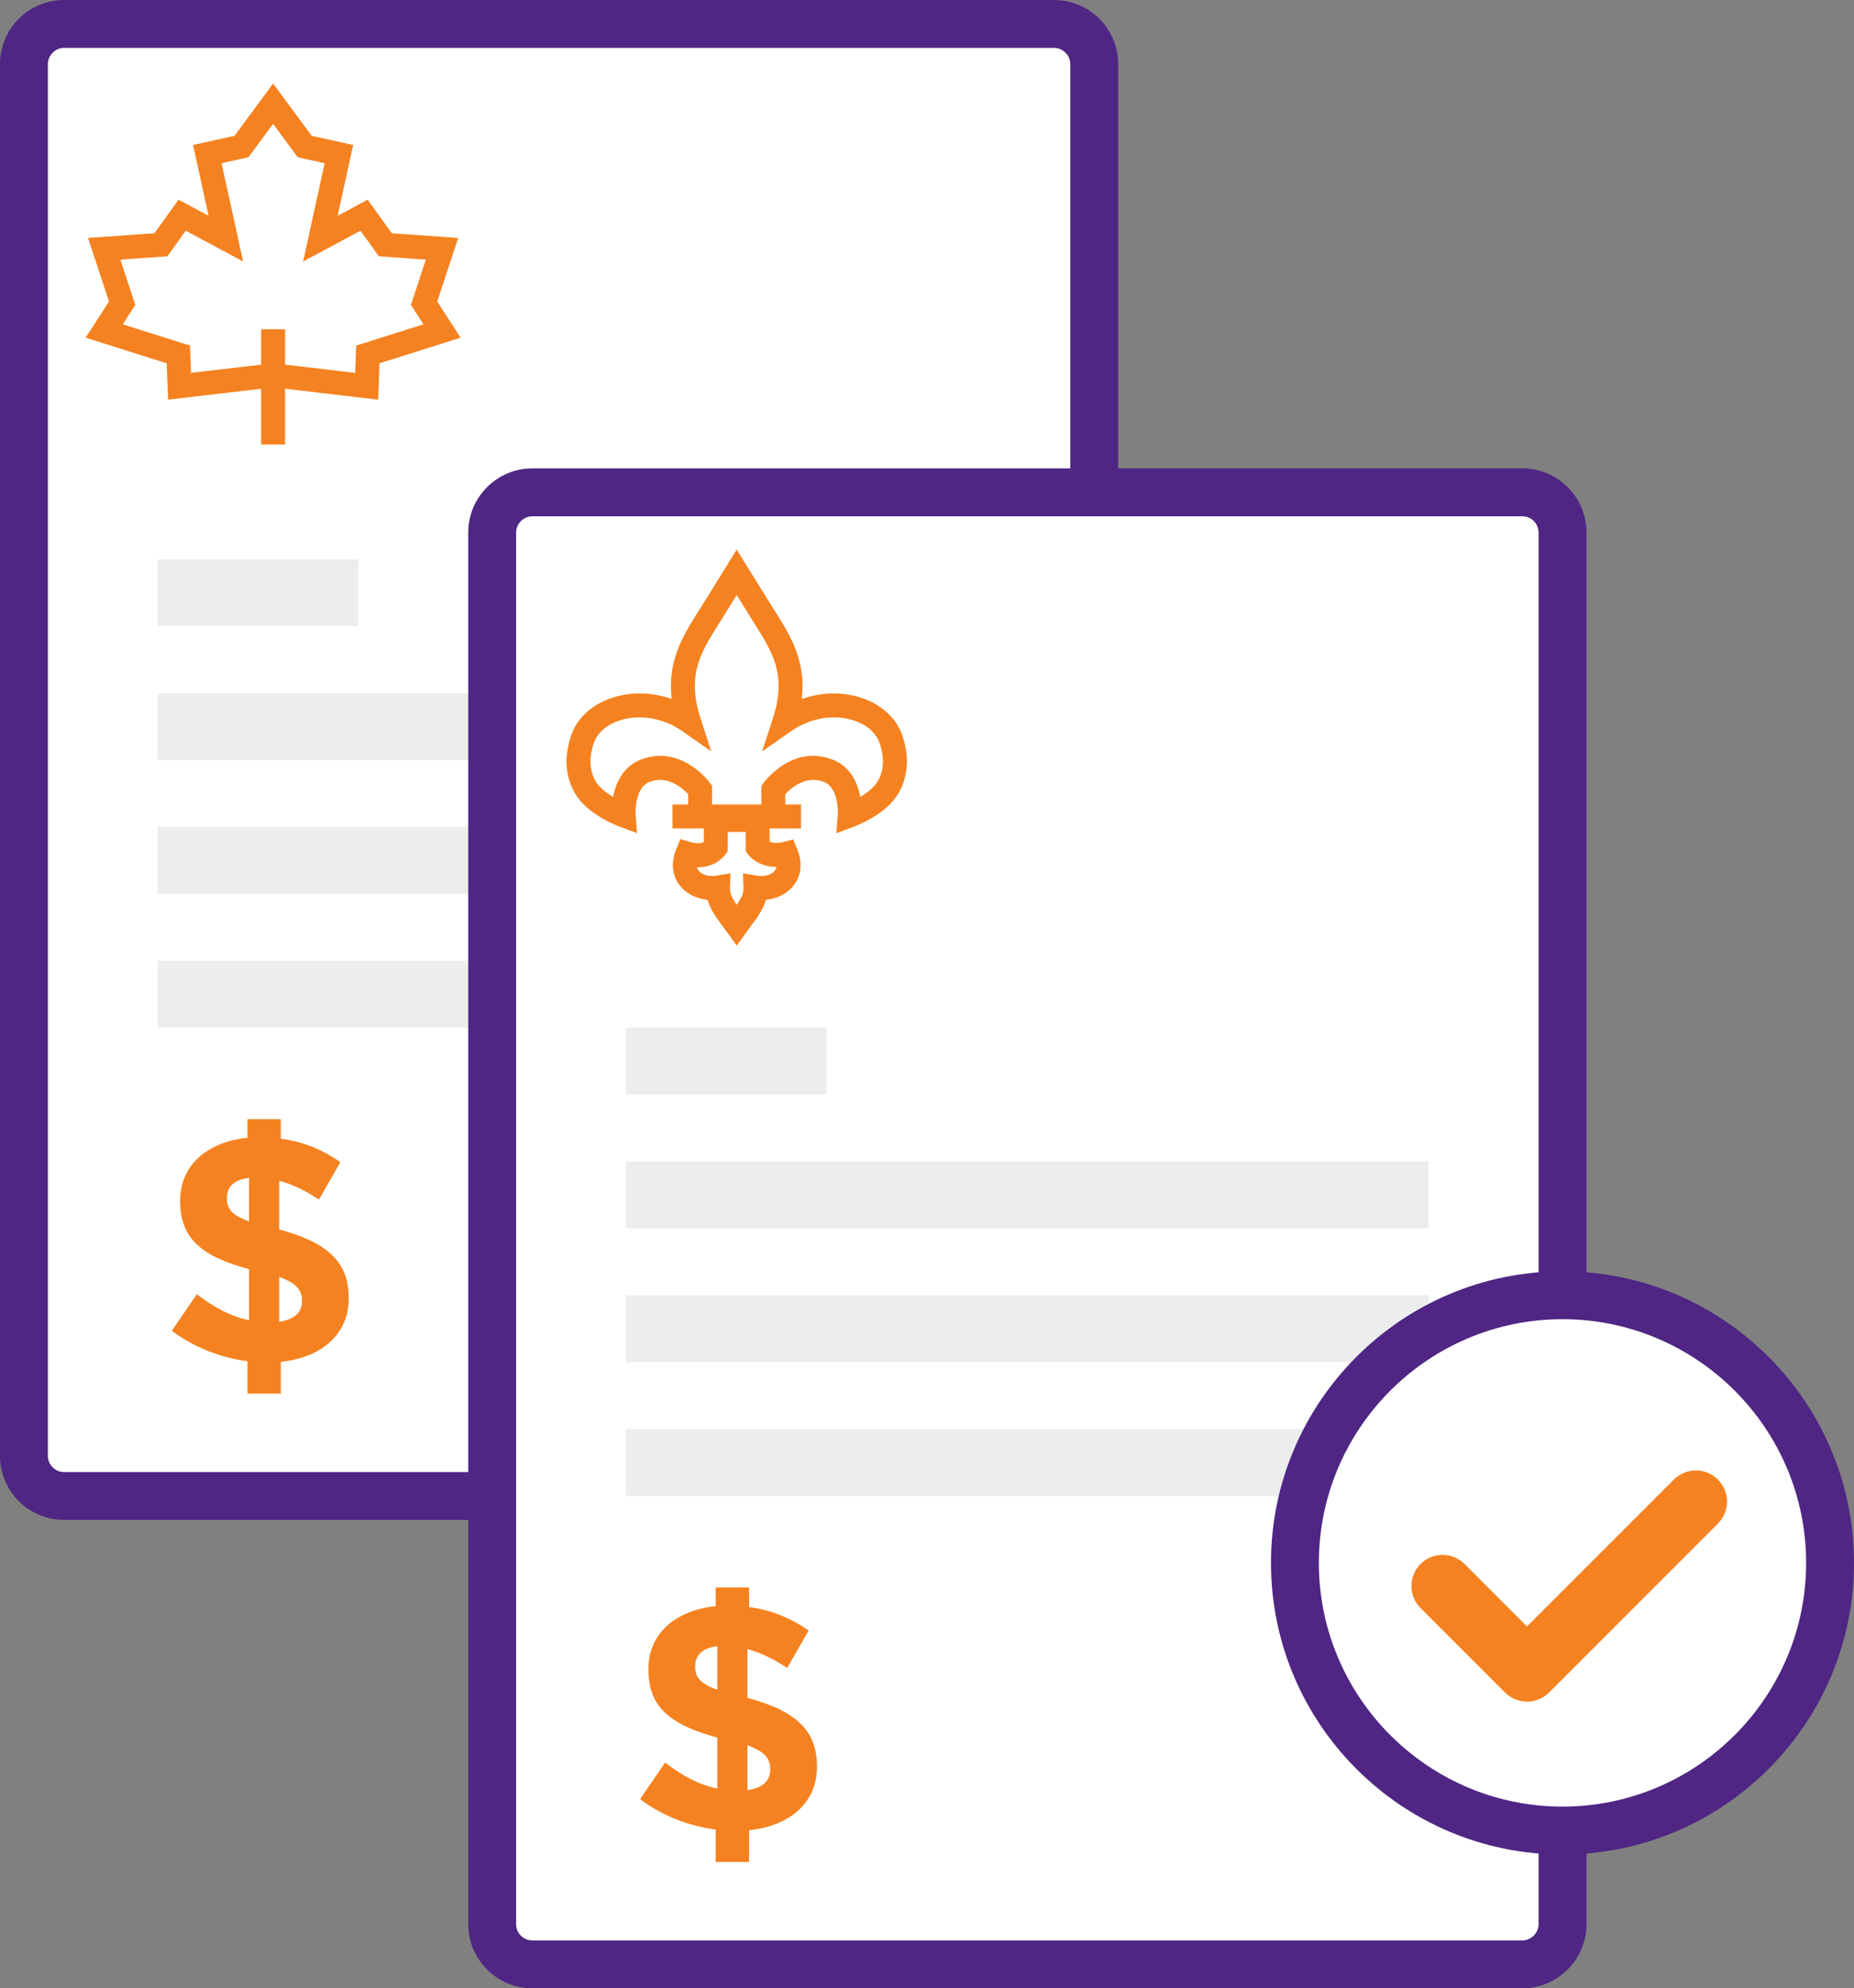
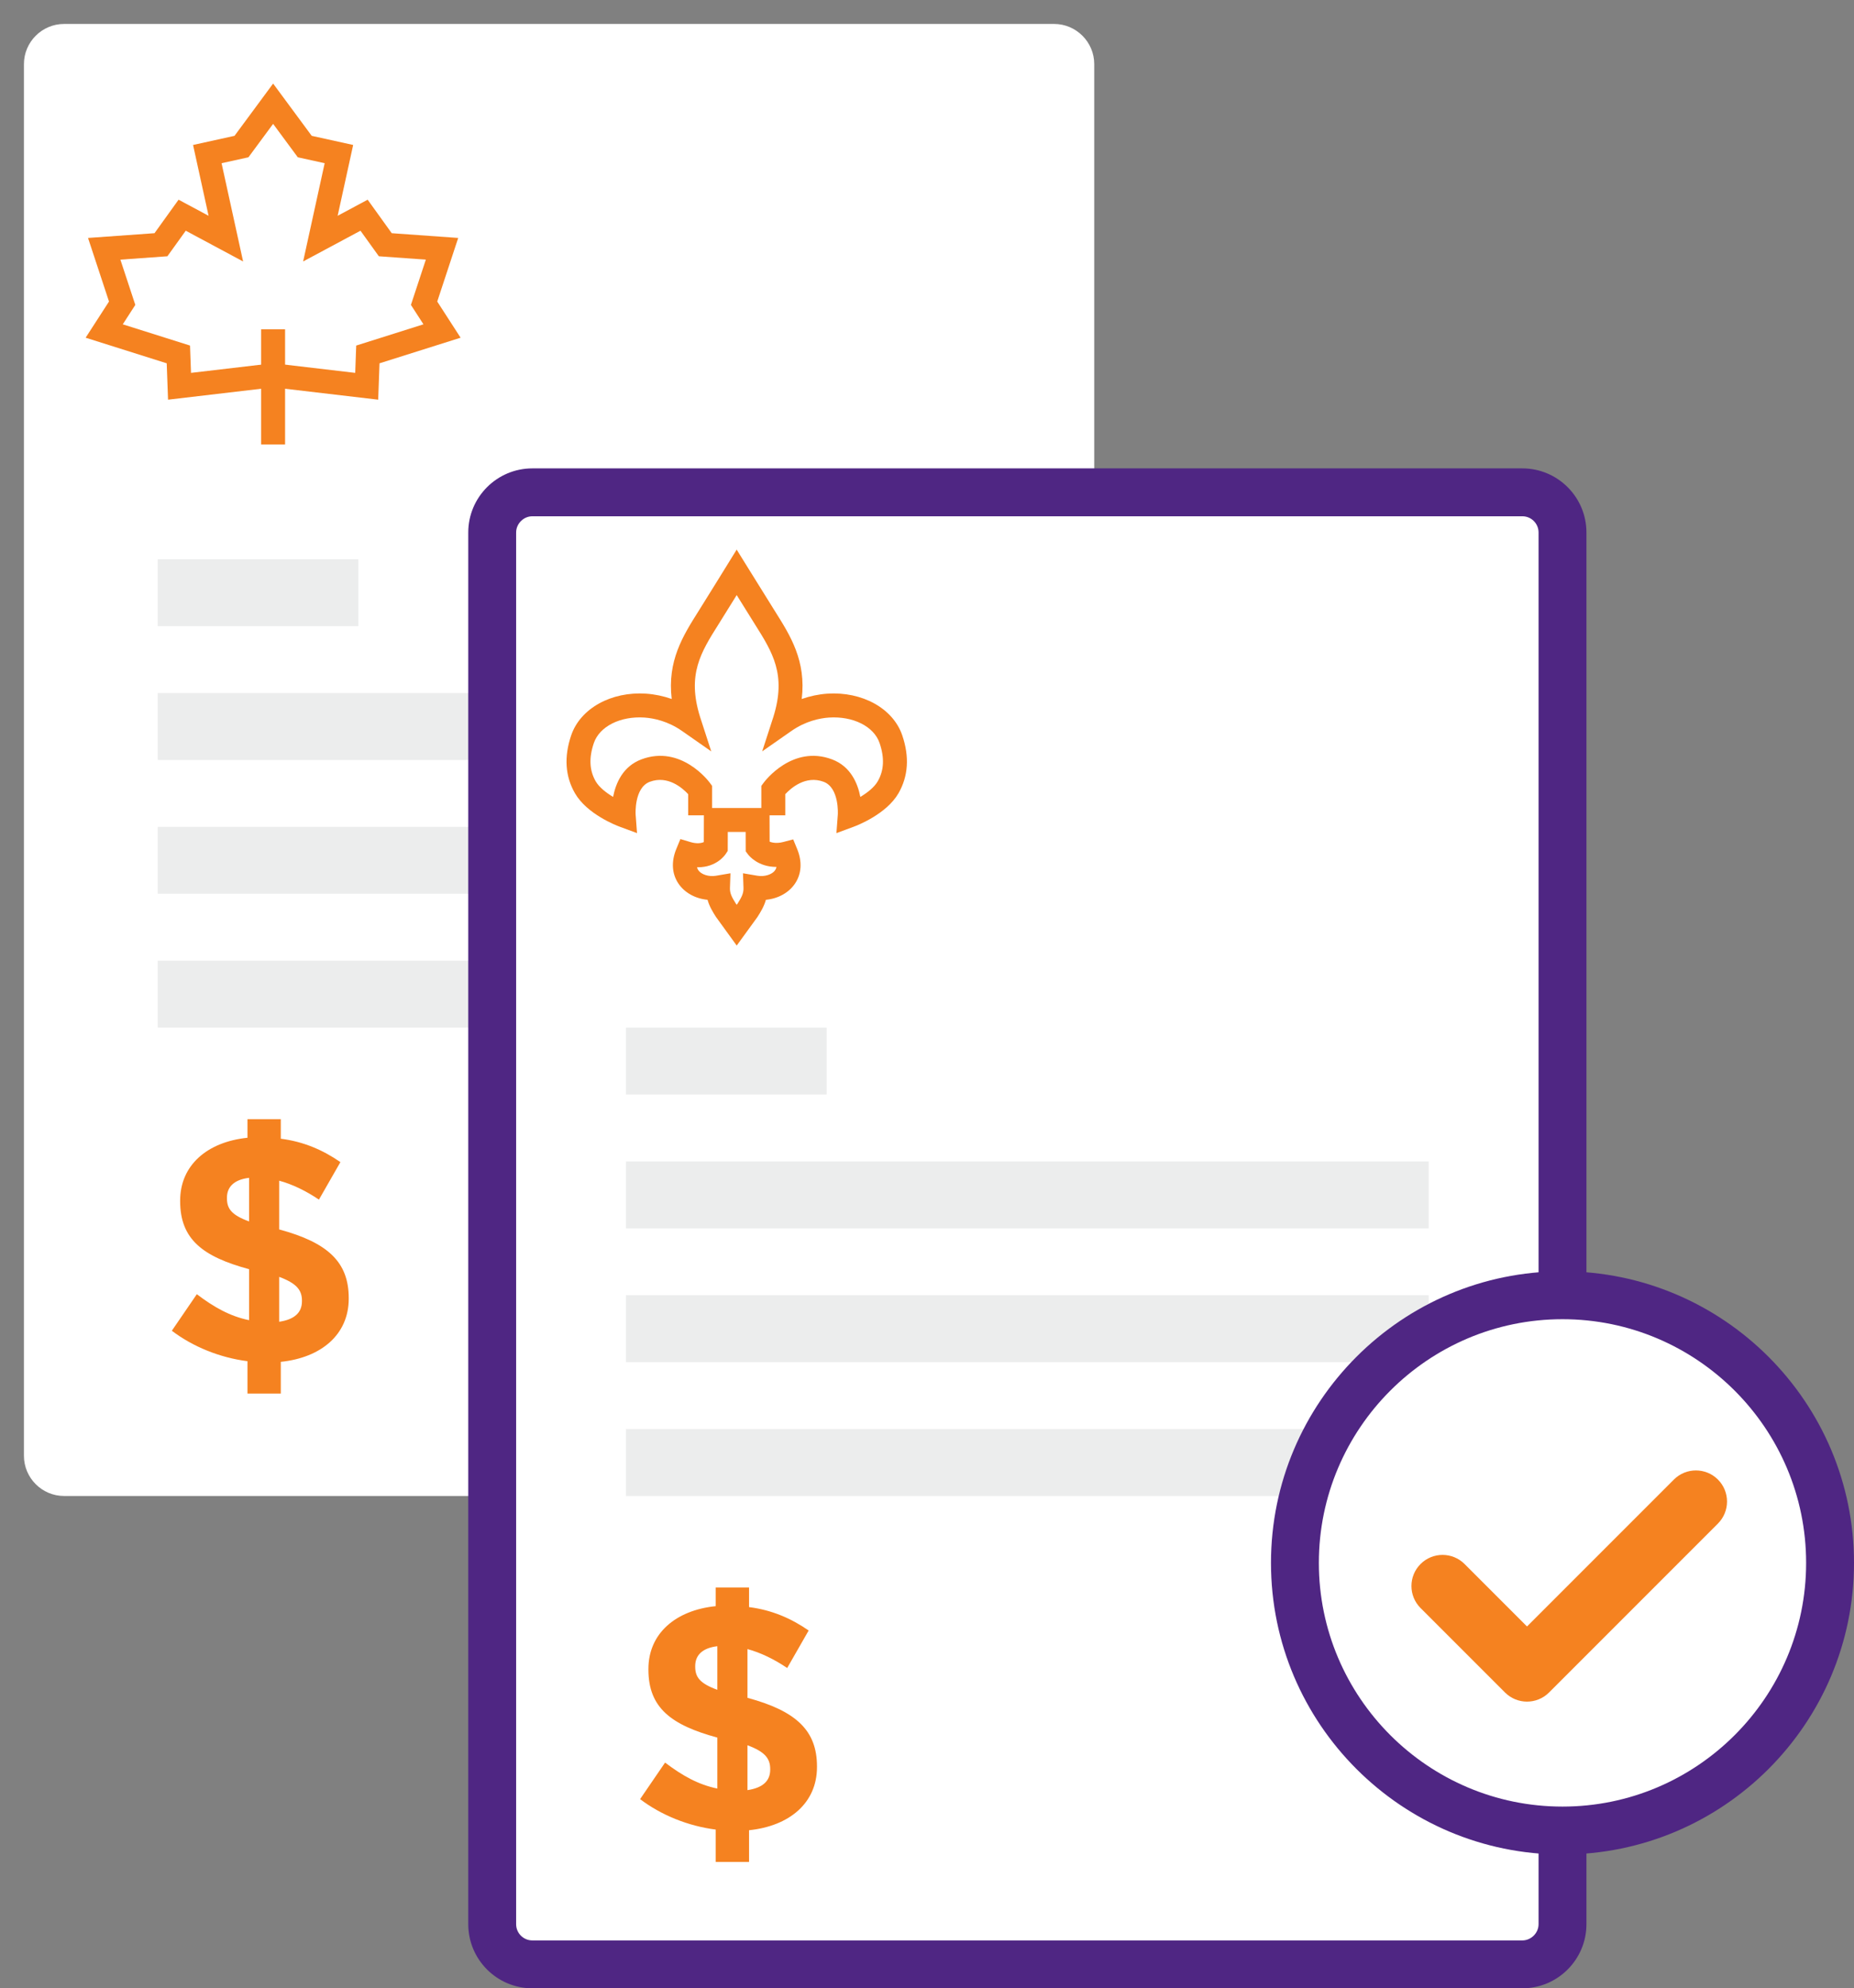
<svg xmlns="http://www.w3.org/2000/svg" version="1.1" id="Layer_1" x="0px" y="0px" width="387.246px" height="415.192px" viewBox="0 0 387.246 415.192" enable-background="new 0 0 387.246 415.192" xml:space="preserve">
  <rect x="0" y="0" width="387.246" height="415.192" fill="#808080" stroke="none" />
  <g>
    <path fill="#FFFFFF" d="M220.17,312.387H13.383C8.772,312.387,5,308.616,5,304.002V13.384   C5,8.773,8.772,5,13.383,5h206.787c4.611,0,8.385,3.773,8.385,8.384v290.619   C228.555,308.616,224.781,312.387,220.17,312.387" />
-     <path fill="#4F2683" d="M220.17,317.387H13.383C6.003,317.387,0,311.383,0,304.002V13.384   C0,6.004,6.003,0,13.383,0h206.787c7.381,0,13.385,6.004,13.385,13.384v290.619   C233.555,311.383,227.551,317.387,220.17,317.387z M13.383,10   C11.549,10,10,11.55,10,13.384v290.619c0,1.866,1.518,3.385,3.383,3.385h206.787   c1.866,0,3.385-1.519,3.385-3.385V13.384c0-1.834-1.55-3.384-3.385-3.384H13.383   z" />
    <path fill="#F58220" d="M78.993,83.461l-21.947-2.579l-21.947,2.579l-0.276-7.596   L17.888,70.519l4.879-7.553L18.387,49.688l13.883-0.993l5.028-6.995l6.269,3.36   L40.325,30.271l8.659-1.907l8.062-10.916l8.062,10.916l8.657,1.907l-3.241,14.789   l6.269-3.36l5.029,6.995L95.705,49.688l-4.379,13.278l4.878,7.554L79.269,75.865   L78.993,83.461z M57.046,75.848l17.147,2.015l0.208-5.704l14.046-4.435   l-2.618-4.055l3.117-9.453l-9.816-0.702l-3.837-5.337l-11.977,6.42L67.812,34.08   L62.201,32.844l-5.155-6.979L51.891,32.844l-5.612,1.236l4.498,20.518l-11.978-6.42   l-3.837,5.337l-9.817,0.702l3.118,9.453l-2.619,4.055l14.046,4.434l0.208,5.704   L57.046,75.848z" />
    <rect x="54.546" y="68.756" fill="#F58220" width="5" height="24.064" />
    <rect x="32.943" y="116.777" fill="#ECEDED" width="41.917" height="13.972" />
    <rect x="32.943" y="144.722" fill="#ECEDED" width="167.667" height="13.972" />
    <rect x="32.943" y="172.666" fill="#ECEDED" width="167.667" height="13.972" />
    <rect x="32.943" y="200.61" fill="#ECEDED" width="167.667" height="13.973" />
    <path fill="#F58220" d="M66.616,250.502c-2.677-1.81-5.556-3.215-8.299-3.951v10.177   c10.173,2.745,14.523,6.827,14.523,14.325v0.135c0,7.497-5.755,12.318-14.19,13.188   v6.629h-6.961v-6.764c-5.759-0.734-11.383-3.013-15.798-6.357l5.22-7.633   c3.616,2.744,6.962,4.619,10.913,5.422v-10.644   c-9.641-2.61-14.395-6.226-14.395-14.192v-0.133c0-7.363,5.625-12.252,14.06-13.121   v-3.885h6.961v4.086c4.754,0.602,8.771,2.342,12.452,4.885L66.616,250.502z    M52.024,255.055v-9.104c-3.28,0.399-4.62,2.004-4.62,4.146v0.137   C47.404,252.377,48.34,253.715,52.024,255.055 M58.317,266.635v9.371   c3.144-0.469,4.751-1.873,4.751-4.283v-0.135   C63.068,269.379,61.93,267.974,58.317,266.635" />
    <path fill="#FFFFFF" d="M317.975,410.192H111.188c-4.611,0-8.383-3.771-8.383-8.385V111.189   c0-4.611,3.772-8.383,8.383-8.383h206.787c4.611,0,8.385,3.771,8.385,8.383   v290.618C326.358,406.418,322.586,410.192,317.975,410.192" />
    <path fill="#4F2683" d="M317.975,415.192H111.188c-7.379,0-13.383-6.004-13.383-13.385   V111.189c0-7.379,6.003-13.383,13.383-13.383h206.787   c7.381,0,13.385,6.003,13.385,13.383v290.618   C331.357,409.188,325.354,415.192,317.975,415.192z M111.188,107.806   c-1.833,0-3.383,1.549-3.383,3.383v290.618c0,1.866,1.518,3.385,3.383,3.385   h206.787c1.834,0,3.385-1.551,3.385-3.386V111.189   c0-1.865-1.519-3.383-3.385-3.383H111.188z" />
-     <rect x="140.449" y="167.989" fill="#F58220" width="26.859" height="5" />
    <path fill="#F58220" d="M174.705,173.969l0.291-3.882c0.003-0.047,0.338-5.598-2.966-6.836   c-3.765-1.408-6.855,1.34-8.012,2.591v4.414h-5v-6.148l0.489-0.662   c0.241-0.327,6.009-7.976,14.278-4.876c3.89,1.457,5.367,4.999,5.914,7.842   c1.425-0.856,2.899-1.987,3.634-3.26c1.314-2.278,1.442-4.889,0.391-7.979   c-1.182-3.484-5.539-5.669-10.594-5.333c-1.934,0.138-4.869,0.736-7.824,2.798   l-6.108,4.262l2.342-7.219c2.749-8.823-0.169-13.455-3.863-19.318   c-0.878-1.396-2.483-3.975-3.803-6.098c-1.315,2.123-2.917,4.702-3.794,6.097   c-3.695,5.864-6.613,10.495-3.865,19.315l0.044,0.139l2.299,7.084l-6.108-4.262   c-2.955-2.062-5.89-2.66-7.832-2.799c-5.047-0.339-9.402,1.85-10.585,5.333   c-1.051,3.093-0.923,5.703,0.39,7.981c0.73,1.266,2.212,2.399,3.635,3.256   c0.547-2.843,2.025-6.382,5.914-7.839c8.265-3.097,14.036,4.549,14.277,4.876   l0.489,0.662v6.148h-5v-4.415c-1.158-1.256-4.241-4.002-8.011-2.59   c-3.292,1.233-2.97,6.78-2.965,6.835l0.292,3.883l-3.652-1.351   c-0.688-0.254-6.794-2.612-9.309-6.968c-2.046-3.548-2.313-7.615-0.793-12.088   c1.911-5.625,8.354-9.205,15.667-8.712c1.822,0.13,3.615,0.506,5.334,1.112   c-0.951-7.949,2.344-13.179,5.549-18.265c1.655-2.631,5.895-9.491,5.896-9.493   l2.123-3.436l2.128,3.433c0,0.001,4.255,6.864,5.912,9.497   c3.204,5.084,6.499,10.314,5.548,18.264c1.718-0.605,3.508-0.981,5.326-1.111   c7.32-0.494,13.766,3.086,15.675,8.713c1.521,4.469,1.254,8.536-0.793,12.086   c-2.514,4.357-8.619,6.714-9.307,6.969L174.705,173.969z" />
    <path fill="#F58220" d="M153.877,197.447l-4.364-6.022   c-0.615-0.977-1.328-2.107-1.73-3.532c-2.568-0.246-4.799-1.48-6.09-3.406   c-1.356-2.025-1.514-4.577-0.441-7.186l0.859-2.089l2.165,0.643   c1.22,0.363,2.24,0.23,2.731-0.024l0.021-7.108h13.702l0.021,7.021   c0.526,0.245,1.583,0.408,2.812,0.088l2.113-0.551l0.831,2.02   c1.072,2.609,0.916,5.161-0.441,7.186c-1.291,1.926-3.522,3.16-6.09,3.406   c-0.403,1.424-1.115,2.555-1.73,3.532l-0.092,0.136L153.877,197.447z    M153.701,188.69l0.178,0.245l0.178-0.245c0.794-1.263,1.276-2.11,1.236-3.269   l-0.105-3.065l3.024,0.515c1.49,0.252,3.088-0.255,3.699-1.167   c0.135-0.2,0.224-0.425,0.268-0.674c-0.008,0-0.015,0-0.023,0   c-3.821,0-5.692-2.322-5.893-2.587l-0.506-0.667l-0.012-4.053h-3.731l-0.012,3.957   l-0.405,0.62c-0.187,0.287-1.941,2.8-5.816,2.8c-0.062,0-0.125-0.001-0.188-0.002   c0.048,0.222,0.133,0.424,0.255,0.606c0.611,0.912,2.21,1.42,3.699,1.167   l3.024-0.515l-0.105,3.065C152.424,186.58,152.907,187.427,153.701,188.69z" />
    <rect x="130.748" y="214.583" fill="#ECEDED" width="41.917" height="13.973" />
    <rect x="130.748" y="242.526" fill="#ECEDED" width="167.666" height="13.973" />
    <rect x="130.748" y="270.469" fill="#ECEDED" width="167.666" height="13.974" />
    <rect x="130.748" y="298.415" fill="#ECEDED" width="167.666" height="13.974" />
    <path fill="#F58220" d="M164.421,348.308c-2.677-1.81-5.556-3.216-8.299-3.952v10.178   c10.173,2.744,14.523,6.826,14.523,14.325v0.134c0,7.498-5.755,12.318-14.19,13.188   v6.629h-6.961v-6.764c-5.759-0.733-11.383-3.012-15.798-6.357l5.22-7.633   c3.616,2.744,6.962,4.619,10.913,5.423v-10.644   c-9.641-2.611-14.395-6.226-14.395-14.192v-0.134c0-7.363,5.625-12.252,14.06-13.121   v-3.885h6.961v4.086c4.754,0.602,8.771,2.342,12.452,4.886L164.421,348.308z    M149.829,352.86v-9.104c-3.28,0.399-4.62,2.004-4.62,4.146v0.137   C145.209,350.182,146.145,351.52,149.829,352.86 M156.122,364.441v9.371   c3.144-0.47,4.751-1.874,4.751-4.284v-0.134   C160.873,367.184,159.735,365.779,156.122,364.441" />
    <path fill="#FFFFFF" d="M382.246,326.359c0,30.866-25.021,55.89-55.888,55.89   c-30.867,0-55.89-25.022-55.89-55.89c0-30.866,25.022-55.89,55.89-55.89   C357.225,270.469,382.246,295.493,382.246,326.359" />
    <path fill="#4F2683" d="M326.358,387.247c-33.573,0-60.888-27.314-60.888-60.888   s27.314-60.888,60.888-60.888s60.888,27.314,60.888,60.888   S359.932,387.247,326.358,387.247z M326.358,275.471   c-28.06,0-50.888,22.828-50.888,50.888s22.828,50.888,50.888,50.888   s50.888-22.828,50.888-50.888S354.418,275.471,326.358,275.471z" />
    <path fill="#F58220" d="M318.949,355.327c-1.663,0-3.327-0.635-4.596-1.903l-17.64-17.639   c-2.538-2.539-2.538-6.654,0-9.193c2.539-2.537,6.655-2.537,9.192,0   l13.043,13.043l30.682-30.682c2.537-2.537,6.653-2.537,9.192,0   c2.538,2.539,2.538,6.654,0,9.193l-35.277,35.277   C322.276,354.692,320.612,355.327,318.949,355.327z" />
  </g>
</svg>